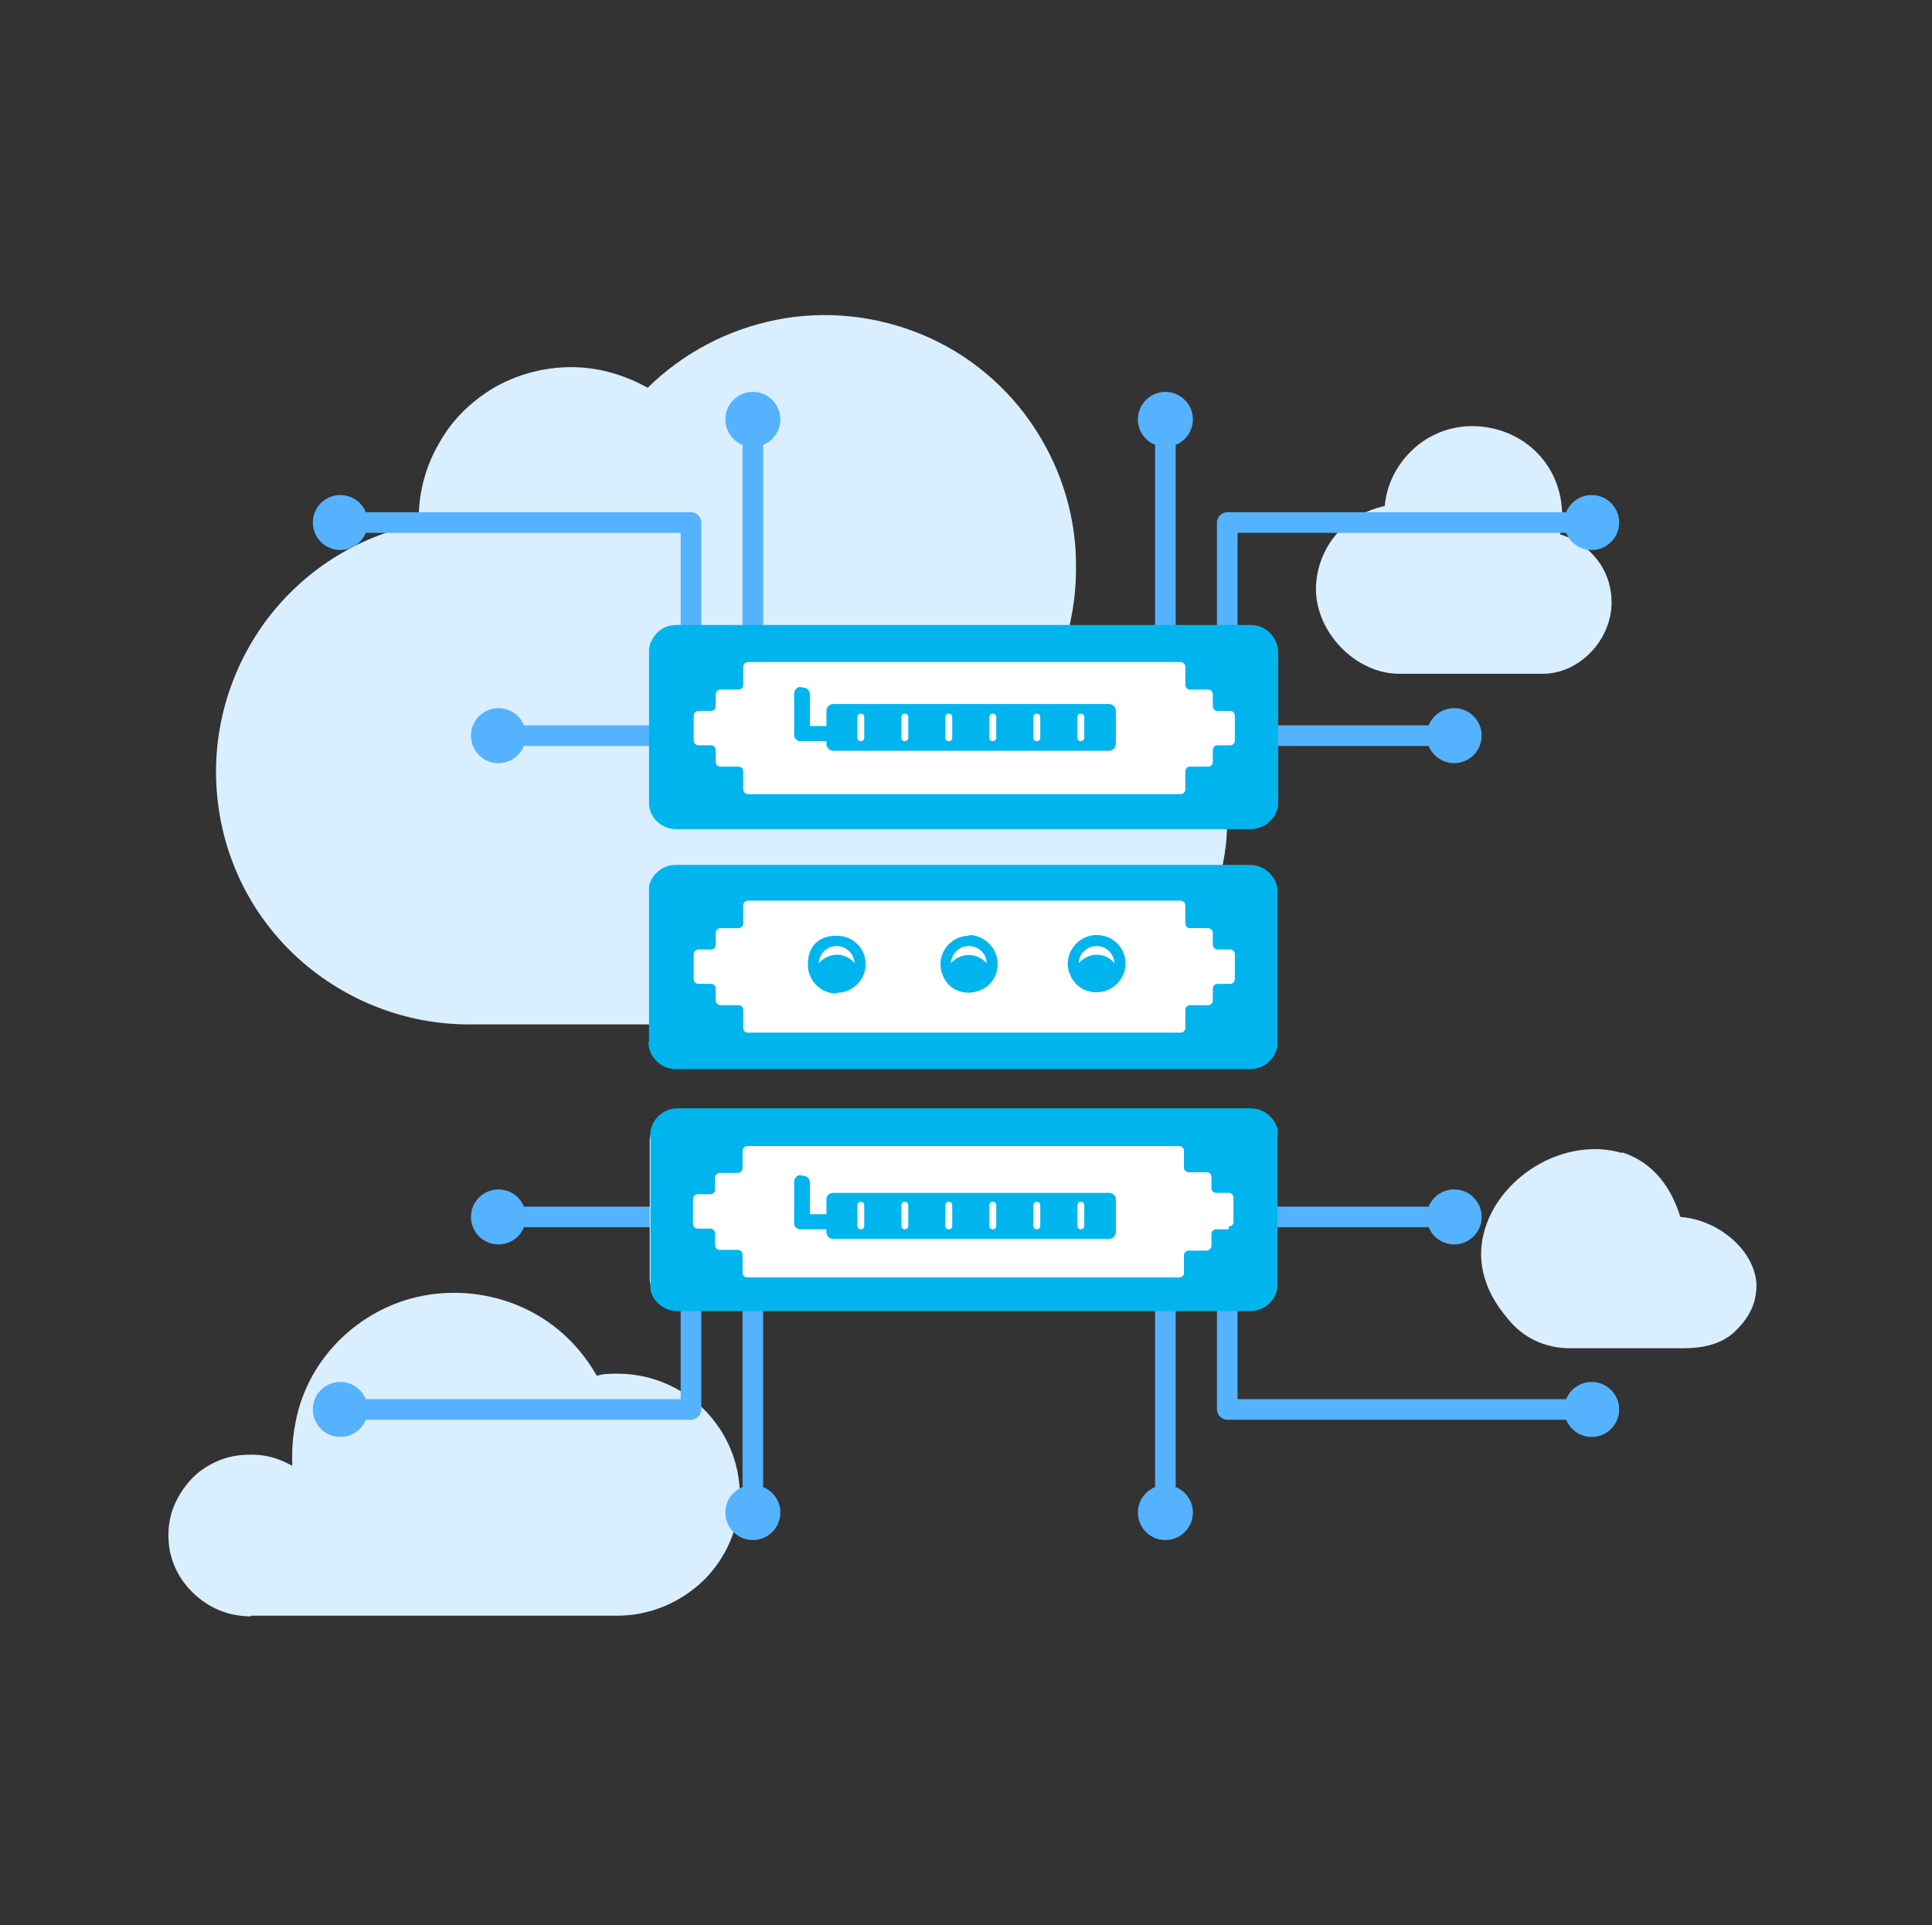
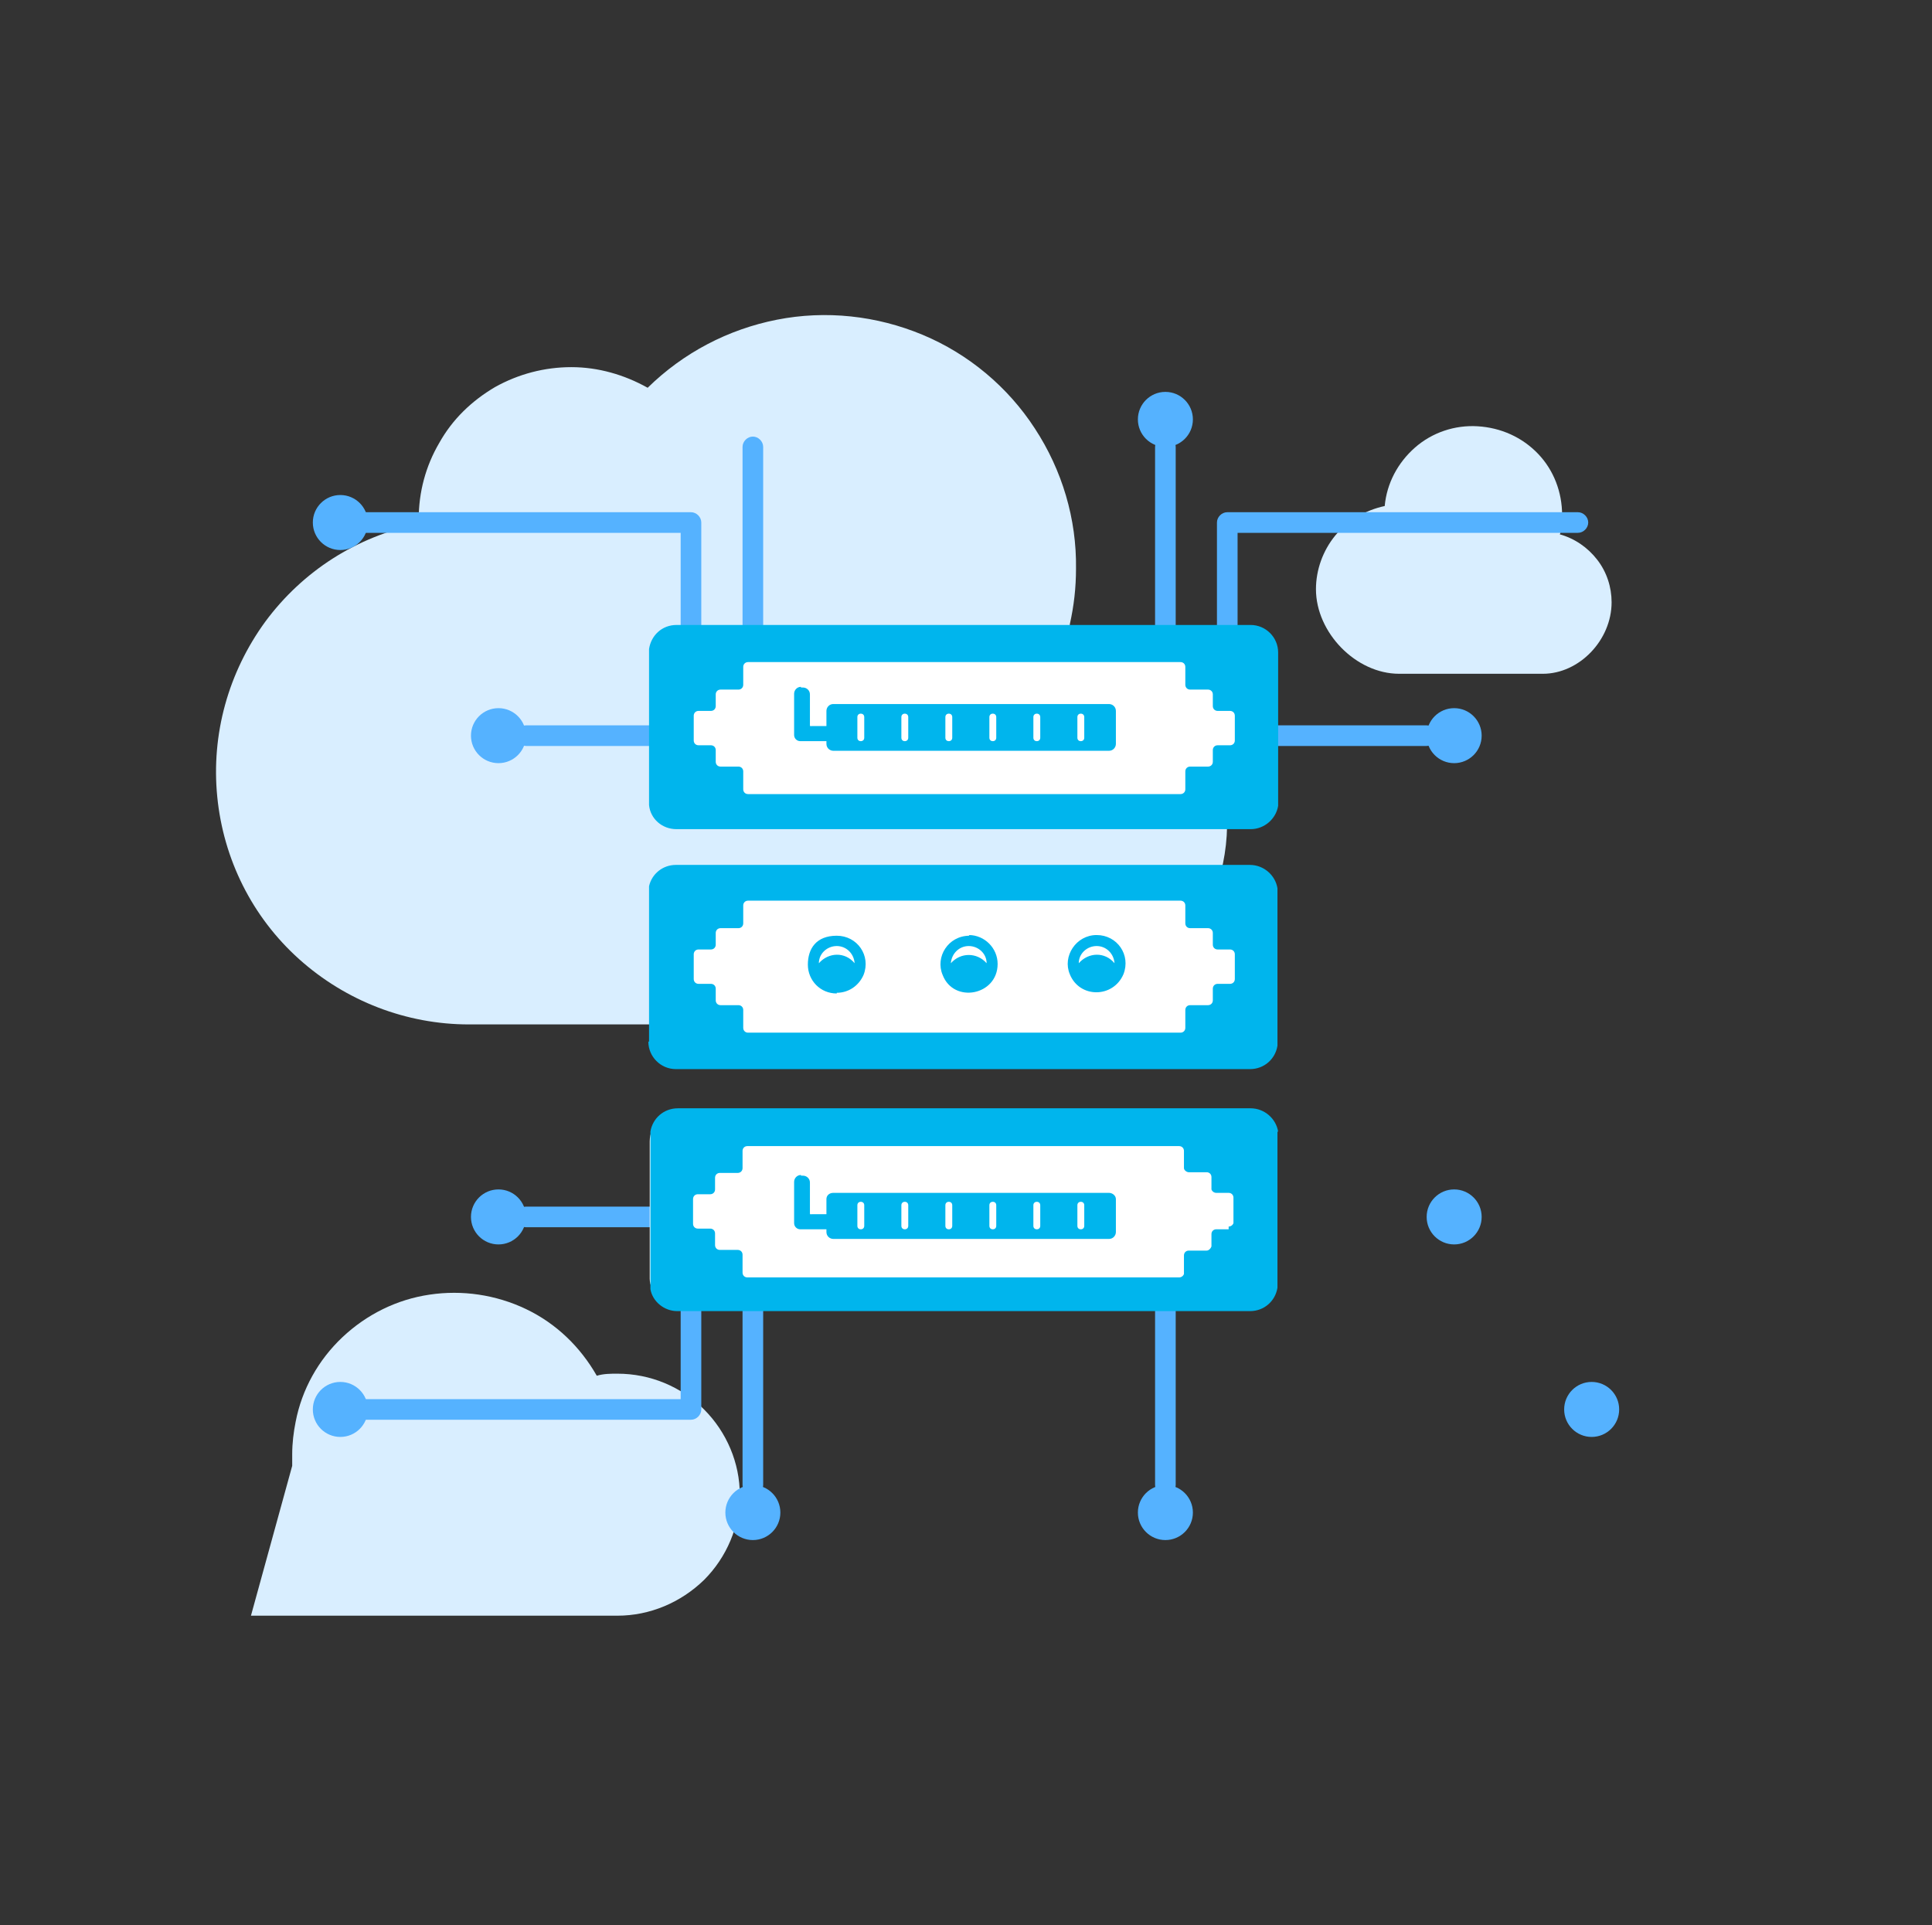
<svg xmlns="http://www.w3.org/2000/svg" id="Layer_1" version="1.1" viewBox="0 0 281 280">
  <rect x="0" y="0" width="281" height="280" fill="#333333" stroke="none" />
  <defs>
    <style>
      .st0, .st1, .st2 {
        fill-rule: evenodd;
      }

      .st0, .st3 {
        fill: #d9eeff;
        isolation: isolate;
      }

      .st4 {
        fill: #fff;
      }

      .st1 {
        fill: #00b5ed;
      }

      .st5, .st2 {
        fill: #55b2ff;
      }
    </style>
  </defs>
  <g>
    <path class="st3" d="M155.6,91c7,1.6,13.2,5.7,17.4,11.6,4.2,5.9,6.1,13.1,5.3,20.3-.8,7.2-4.2,13.8-9.6,18.6-5.4,4.8-12.3,7.5-19.6,7.5h-80.9c-9.1,0-17.9-3.4-24.7-9.5-6.8-6.1-11-14.5-11.9-23.6-.9-9.1,1.6-18.1,7-25.5,5.4-7.3,13.3-12.4,22.3-14.2v-.7c0-3.9,1-7.7,3-11.1,1.9-3.4,4.7-6.1,8.1-8.1,3.4-1.9,7.2-2.9,11.1-2.9s7.7,1.1,11.1,3c5.2-5.1,11.7-8.5,18.8-9.9,7.1-1.4,14.5-.6,21.2,2.2,6.7,2.8,12.4,7.6,16.3,13.6,4,6.1,6.1,13.2,6,20.4,0,2.8-.3,5.4-.9,8.1Z" />
    <path class="st3" d="M226.9,77.7c.2-.9.3-1.8.3-2.8,0-3.3-1.2-6.5-3.5-8.9-2.3-2.4-5.4-3.8-8.8-4-3.3-.2-6.6.9-9.1,3.1-2.5,2.2-4.1,5.2-4.4,8.5-2.8.6-5.4,2.1-7.2,4.3-1.8,2.2-2.8,5-2.8,7.8,0,6.3,5.8,12.3,12.1,12.3h20.9c5.3,0,10-4.9,10-10.4,0-2.2-.7-4.4-2.1-6.2-1.4-1.8-3.3-3.1-5.5-3.7Z" />
-     <path class="st0" d="M36.5,235h53.3c4.7,0,9.2-1.9,12.6-5.2,3.3-3.3,5.2-7.8,5.2-12.4s-1.9-9.1-5.2-12.4c-3.3-3.3-7.8-5.2-12.6-5.2-1,0-2,0-3,.3-2.4-4.2-5.9-7.6-10.3-9.7s-9.3-2.8-14-2.1c-4.8.7-9.2,2.9-12.7,6.2-3.5,3.3-5.9,7.6-6.8,12.3-.3,1.5-.5,3.1-.5,4.7v1.7c-1.6-.9-3.3-1.5-5.2-1.6-1.8-.1-3.7.1-5.4.8-1.7.7-3.2,1.7-4.4,3.1-1.2,1.4-2.1,3-2.6,4.7-.5,1.8-.5,3.6-.2,5.4.4,1.8,1.1,3.4,2.3,4.9,1.1,1.4,2.6,2.6,4.2,3.4,1.6.8,3.5,1.2,5.3,1.2Z" />
-     <path class="st3" d="M235.9,167.6c3.8,1.2,6.9,4.2,8.5,9.4,3.9.3,7.5,2.5,9.5,5.4,1.1,1.6,1.8,3.6,1.5,5.6-.2,2.1-1.3,4-3.2,5.8-2.1,1.9-5,2.3-7.3,2.3h-16.7c-1.7,0-3.4-.4-4.9-1.1s-2.9-1.8-4-3.2c-3.8-4.4-4.6-9-3.3-13.1,1.2-4,4.3-7.4,7.9-9.4,3.6-2,8-2.8,12-1.6Z" />
+     <path class="st0" d="M36.5,235h53.3c4.7,0,9.2-1.9,12.6-5.2,3.3-3.3,5.2-7.8,5.2-12.4s-1.9-9.1-5.2-12.4c-3.3-3.3-7.8-5.2-12.6-5.2-1,0-2,0-3,.3-2.4-4.2-5.9-7.6-10.3-9.7s-9.3-2.8-14-2.1c-4.8.7-9.2,2.9-12.7,6.2-3.5,3.3-5.9,7.6-6.8,12.3-.3,1.5-.5,3.1-.5,4.7v1.7Z" />
  </g>
  <path class="st2" d="M177,76c0-.8.7-1.5,1.5-1.5h51c.8,0,1.5.7,1.5,1.5s-.7,1.5-1.5,1.5h-49.5v15.5c0,.8-.7,1.5-1.5,1.5s-1.5-.7-1.5-1.5v-17Z" />
  <path class="st2" d="M169.5,63.5c.8,0,1.5.7,1.5,1.5v27c0,.8-.7,1.5-1.5,1.5s-1.5-.7-1.5-1.5v-27c0-.8.7-1.5,1.5-1.5Z" />
  <path class="st2" d="M169.5,217.5c.8,0,1.5-.7,1.5-1.5v-27c0-.8-.7-1.5-1.5-1.5s-1.5.7-1.5,1.5v27c0,.8.7,1.5,1.5,1.5Z" />
  <path class="st2" d="M75,177c0,.8.7,1.5,1.5,1.5h27c.8,0,1.5-.7,1.5-1.5s-.7-1.5-1.5-1.5h-27c-.8,0-1.5.7-1.5,1.5Z" />
-   <path class="st2" d="M209,177c0,.8-.7,1.5-1.5,1.5h-27c-.8,0-1.5-.7-1.5-1.5s.7-1.5,1.5-1.5h27c.8,0,1.5.7,1.5,1.5Z" />
  <path class="st2" d="M109.5,63.5c.8,0,1.5.7,1.5,1.5v27c0,.8-.7,1.5-1.5,1.5s-1.5-.7-1.5-1.5v-27c0-.8.7-1.5,1.5-1.5Z" />
  <path class="st2" d="M109.5,217.5c.8,0,1.5-.7,1.5-1.5v-27c0-.8-.7-1.5-1.5-1.5s-1.5.7-1.5,1.5v27c0,.8.7,1.5,1.5,1.5Z" />
  <path class="st2" d="M75,107c0,.8.7,1.5,1.5,1.5h27c.8,0,1.5-.7,1.5-1.5s-.7-1.5-1.5-1.5h-27c-.8,0-1.5.7-1.5,1.5Z" />
  <path class="st2" d="M209,107c0,.8-.7,1.5-1.5,1.5h-27c-.8,0-1.5-.7-1.5-1.5s.7-1.5,1.5-1.5h27c.8,0,1.5.7,1.5,1.5Z" />
  <circle class="st5" cx="169.5" cy="61" r="4" />
  <circle class="st5" cx="169.5" cy="220" r="4" />
  <circle class="st5" cx="72.5" cy="177" r="4" />
  <circle class="st5" cx="211.5" cy="177" r="4" />
-   <circle class="st5" cx="109.5" cy="61" r="4" />
  <circle class="st5" cx="109.5" cy="220" r="4" />
  <circle class="st5" cx="72.5" cy="107" r="4" />
  <circle class="st5" cx="211.5" cy="107" r="4" />
-   <path class="st2" d="M177,205c0,.8.7,1.5,1.5,1.5h51c.8,0,1.5-.7,1.5-1.5s-.7-1.5-1.5-1.5h-49.5v-15.5c0-.8-.7-1.5-1.5-1.5s-1.5.7-1.5,1.5v17Z" />
  <path class="st2" d="M102,76c0-.8-.7-1.5-1.5-1.5h-51c-.8,0-1.5.7-1.5,1.5s.7,1.5,1.5,1.5h49.5v15.5c0,.8.7,1.5,1.5,1.5s1.5-.7,1.5-1.5v-17Z" />
  <path class="st2" d="M102,205c0,.8-.7,1.5-1.5,1.5h-51c-.8,0-1.5-.7-1.5-1.5s.7-1.5,1.5-1.5h49.5v-15.5c0-.8.7-1.5,1.5-1.5s1.5.7,1.5,1.5v17Z" />
-   <circle class="st5" cx="231.5" cy="76" r="4" />
  <circle class="st5" cx="231.5" cy="205" r="4" />
  <circle class="st5" cx="49.5" cy="76" r="4" />
  <circle class="st5" cx="49.5" cy="205" r="4" />
  <rect class="st4" x="94.5" y="91" width="91" height="29" rx="4" ry="4" />
  <rect class="st4" x="94.5" y="126" width="91" height="29" rx="4" ry="4" />
  <rect class="st4" x="94.5" y="162" width="91" height="28" rx="4" ry="4" />
  <path class="st1" d="M94.4,151.5v-3.2c0-.4,0-.8,0-1.2v-18.2c.4-1.8,2-3.1,3.9-3.1h83.5c2,0,3.7,1.5,4,3.4v22.9c-.3,1.9-1.9,3.4-4,3.4h-83.5c-2.2,0-4-1.8-4-4ZM185.9,116v-9h0v-2.6h0v-9.5c0-2.2-1.8-4-4-4h-83.5c-2.1,0-3.7,1.5-4,3.5v22.7c.2,2,1.9,3.5,4,3.5h83.5c2,0,3.7-1.5,4-3.4v-1.3h0ZM100.9,104.1c0-.4.3-.7.7-.7h1.8c.4,0,.7-.3.7-.7v-1.7c0-.4.3-.7.7-.7h2.6c.4,0,.7-.3.7-.7v-2.6c0-.4.3-.7.7-.7h62.9c.4,0,.7.3.7.7v2.6c0,.4.3.7.7.7h2.6c.4,0,.7.3.7.7v1.7c0,.4.3.7.7.7h1.8c.4,0,.7.3.7.7v3.6c0,.4-.3.7-.7.7h-1.8c-.4,0-.7.3-.7.7v1.7c0,.4-.3.7-.7.7h-2.6c-.4,0-.7.3-.7.7v2.6c0,.4-.3.7-.7.7h-62.9c-.4,0-.7-.3-.7-.7v-2.6c0-.4-.3-.7-.7-.7h-2.6c-.4,0-.7-.3-.7-.7v-1.7c0-.4-.3-.7-.7-.7h-1.8c-.4,0-.7-.3-.7-.7v-3.6ZM100.9,138.8c0-.4.3-.7.7-.7h1.8c.4,0,.7-.3.7-.7v-1.7c0-.4.3-.7.7-.7h2.6c.4,0,.7-.3.7-.7v-2.6c0-.4.3-.7.7-.7h62.9c.4,0,.7.3.7.7v2.6c0,.4.3.7.7.7h2.6c.4,0,.7.3.7.7v1.7c0,.4.3.7.7.7h1.8c.4,0,.7.3.7.7v3.6c0,.4-.3.7-.7.7h-1.8c-.4,0-.7.3-.7.7v1.7c0,.4-.3.7-.7.7h-2.6c-.4,0-.7.3-.7.7v2.6c0,.4-.3.7-.7.7h-62.9c-.4,0-.7-.3-.7-.7v-2.6c0-.4-.3-.7-.7-.7h-2.6c-.4,0-.7-.3-.7-.7v-1.7c0-.4-.3-.7-.7-.7h-1.8c-.4,0-.7-.3-.7-.7v-3.6ZM185.8,164.6v22.7c-.3,1.9-1.9,3.4-4,3.4h-83.3c-1.9,0-3.6-1.4-3.9-3.2,0,0,0-.2,0-.2v-22.7c.3-1.9,1.9-3.4,4-3.4h83.3c2,0,3.7,1.5,4,3.4ZM178.7,178.4c.3,0,.6-.2.7-.5,0,0,0,0,0-.1v-3.6c0-.4-.3-.7-.7-.7h-1.8c-.3,0-.6-.2-.7-.5,0,0,0,0,0-.1v-1.7c0-.4-.3-.7-.7-.7h-2.6c-.3,0-.7-.3-.7-.6,0,0,0,0,0,0v-2.5c0-.4-.3-.7-.7-.7h-62.8c-.4,0-.7.3-.7.7v2.5c0,.4-.3.7-.7.7h-2.6c-.4,0-.7.3-.7.7v1.7c0,.4-.3.7-.7.7h-1.8c-.4,0-.7.3-.7.7v3.6c0,.4.3.7.7.7h1.8c.4,0,.7.3.7.7v1.7c0,.4.3.7.7.7h2.6c.4,0,.7.3.7.7v2.6c0,.4.3.7.7.7h62.8c.3,0,.6-.2.7-.5,0,0,0,0,0-.1v-2.6c0-.4.3-.7.7-.7h2.6c.3,0,.6-.3.7-.6,0,0,0,0,0-.1v-1.7c0-.4.3-.7.7-.7h1.8ZM116.5,100h.3c.5,0,1,.4,1,1v.5c0,1.3,0,3.2,0,3.9,0,.3,0,.2.4.2.1,0,.3,0,.5,0h1.5s0,0,0,0h0s0,0,0,0c0,0,0,0,0,0v-2.2c0-.5.4-1,1-1h40.1c.5,0,1,.4,1,1v4.8c0,.5-.4,1-1,1h-40.1c-.5,0-1-.4-1-1v-.4c0,0,0,0,0,0h0s0,0,0,0h0s-.1,0-1.5,0h-2.3c-.5,0-.9-.4-.9-.9v-6c0-.5.4-1,1-1ZM157.2,103.8c-.3,0-.5.2-.5.5v3c0,.3.2.5.5.5s.5-.2.5-.5v-3c0-.3-.2-.5-.5-.5ZM150.8,103.8c-.3,0-.5.2-.5.5v3c0,.3.2.5.5.5s.5-.2.5-.5v-3c0-.3-.2-.5-.5-.5ZM144.4,103.8c-.3,0-.5.2-.5.5v3c0,.3.2.5.5.5s.5-.2.5-.5v-3c0-.3-.2-.5-.5-.5ZM138,103.8c-.3,0-.5.2-.5.5v3c0,.3.2.5.5.5s.5-.2.5-.5v-3c0-.3-.2-.5-.5-.5ZM131.6,103.8c-.3,0-.5.2-.5.5v3c0,.3.2.5.5.5s.5-.2.5-.5v-3c0-.3-.2-.5-.5-.5ZM125.2,103.8c-.3,0-.5.2-.5.5v3c0,.3.2.5.5.5s.5-.2.5-.5v-3c0-.3-.2-.5-.5-.5ZM121.7,144.4c1.7,0,3.2-1,3.9-2.6,1.1-2.8-.9-5.7-3.9-5.7s-4.2,1.9-4.2,4.2,1.8,4.2,4.2,4.2ZM121.7,137.6c1.4,0,2.5,1.1,2.6,2.5-1.4-1.7-3.8-1.6-5.2,0,0-1.4,1.2-2.5,2.6-2.5ZM140.9,136c2.3,0,4.2,1.9,4.2,4.2,0,4.6-6.4,5.8-8,1.6-1.1-2.6.8-5.7,3.9-5.7ZM143.5,140.1c0-1.4-1.2-2.5-2.6-2.5s-2.5,1.1-2.6,2.5c1.4-1.6,3.8-1.6,5.2,0ZM163.4,141.7c1.1-2.8-.9-5.7-3.9-5.7s-5,3.1-3.9,5.7c1.4,3.5,6.3,3.5,7.8,0ZM159.5,137.6c1.4,0,2.5,1.1,2.6,2.5-1.4-1.7-3.8-1.6-5.2,0,0-1.4,1.2-2.5,2.6-2.5ZM116.5,171h.3c.5,0,1,.4,1,1v.5c0,1.3,0,3.2,0,3.9,0,.3,0,.2.4.2.1,0,.3,0,.5,0h1.5s0,0,0,0h0s0,0,0,0c0,0,0,0,0,0v-2.2c0-.5.4-.9,1-.9h40.1c.5,0,1,.4,1,.9v4.8c0,.5-.4,1-1,1h-40.1c-.5,0-1-.4-1-1v-.4c0,0,0,0,0,0,0,0-.1,0-1.5,0h-2.3c-.5,0-.9-.4-.9-.9v-6c0-.5.4-1,1-1ZM157.2,174.8c-.3,0-.5.2-.5.5v3c0,.3.2.5.5.5s.5-.2.5-.5v-3c0-.3-.2-.5-.5-.5ZM150.8,174.8c-.3,0-.5.2-.5.5v3c0,.3.2.5.5.5s.5-.2.5-.5v-3c0-.3-.2-.5-.5-.5ZM144.4,174.8c-.3,0-.5.2-.5.5v3c0,.3.2.5.5.5s.5-.2.5-.5v-3c0-.3-.2-.5-.5-.5ZM138,174.8c-.3,0-.5.2-.5.5v3c0,.3.2.5.5.5s.5-.2.5-.5v-3c0-.3-.2-.5-.5-.5ZM131.6,174.8c-.3,0-.5.2-.5.5v3c0,.3.2.5.5.5s.5-.2.5-.5v-3c0-.3-.2-.5-.5-.5ZM125.2,174.8c-.3,0-.5.2-.5.5v3c0,.3.2.5.5.5s.5-.2.5-.5v-3c0-.3-.2-.5-.5-.5Z" />
</svg>